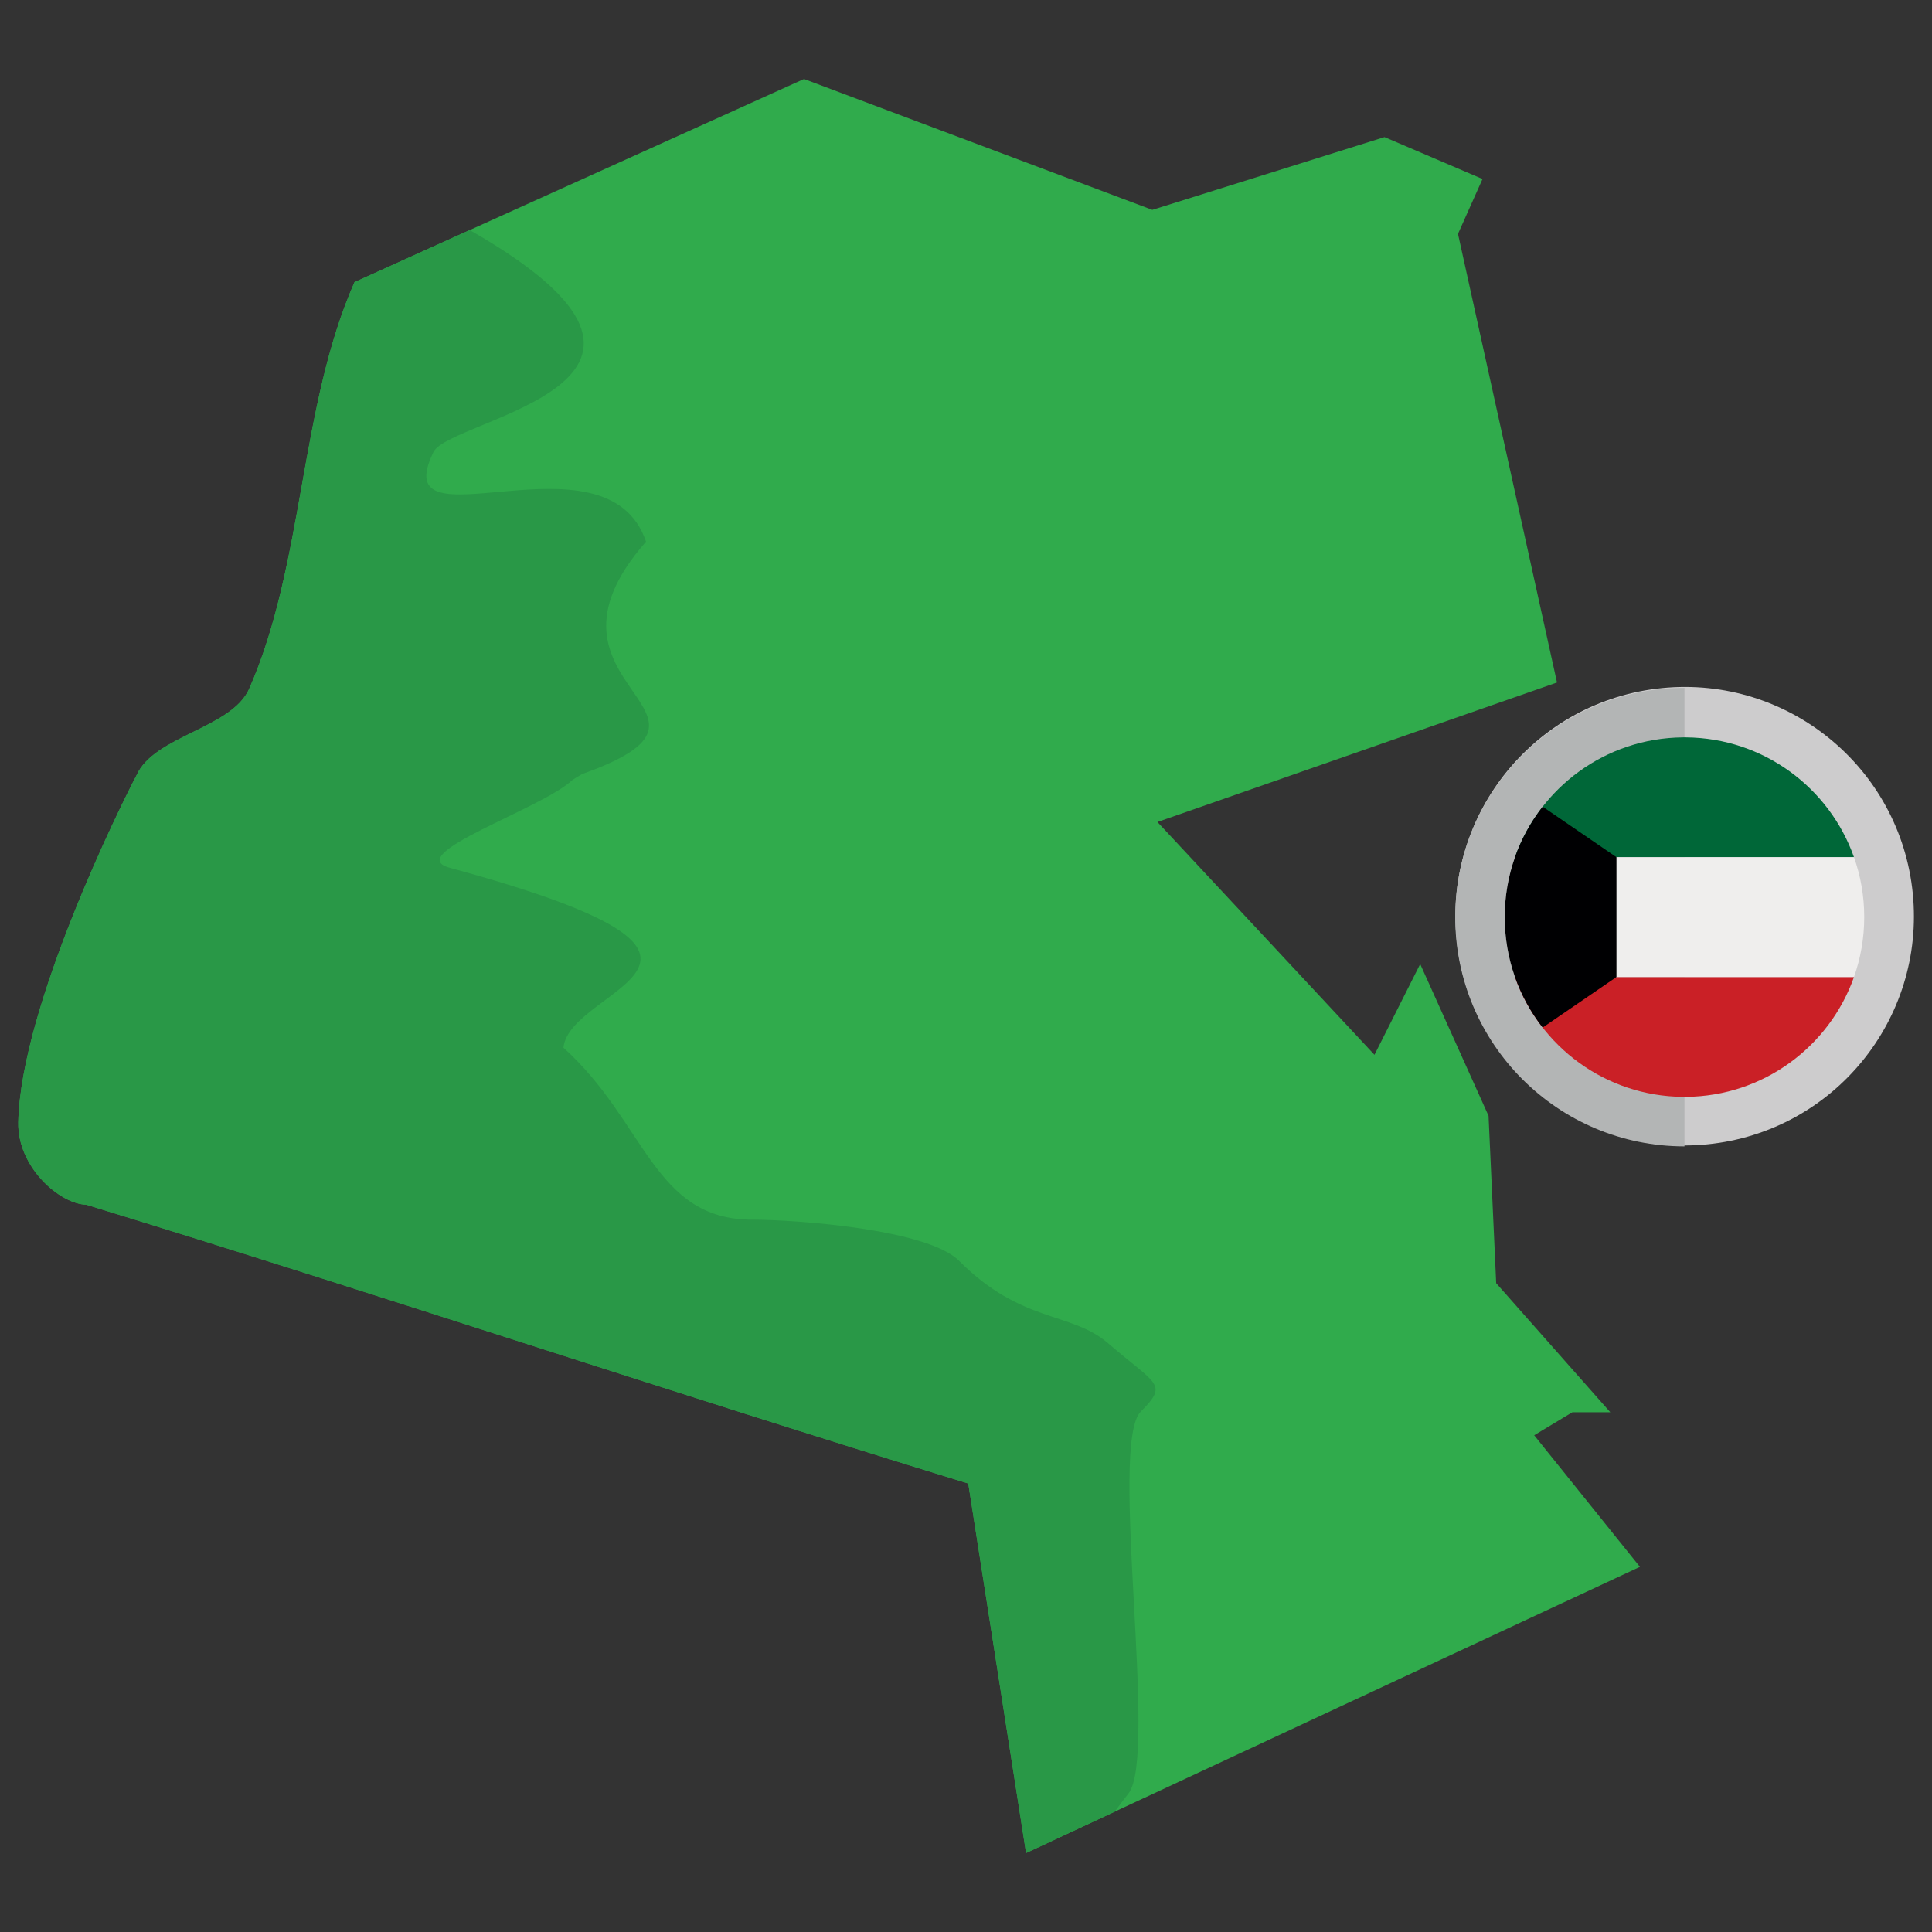
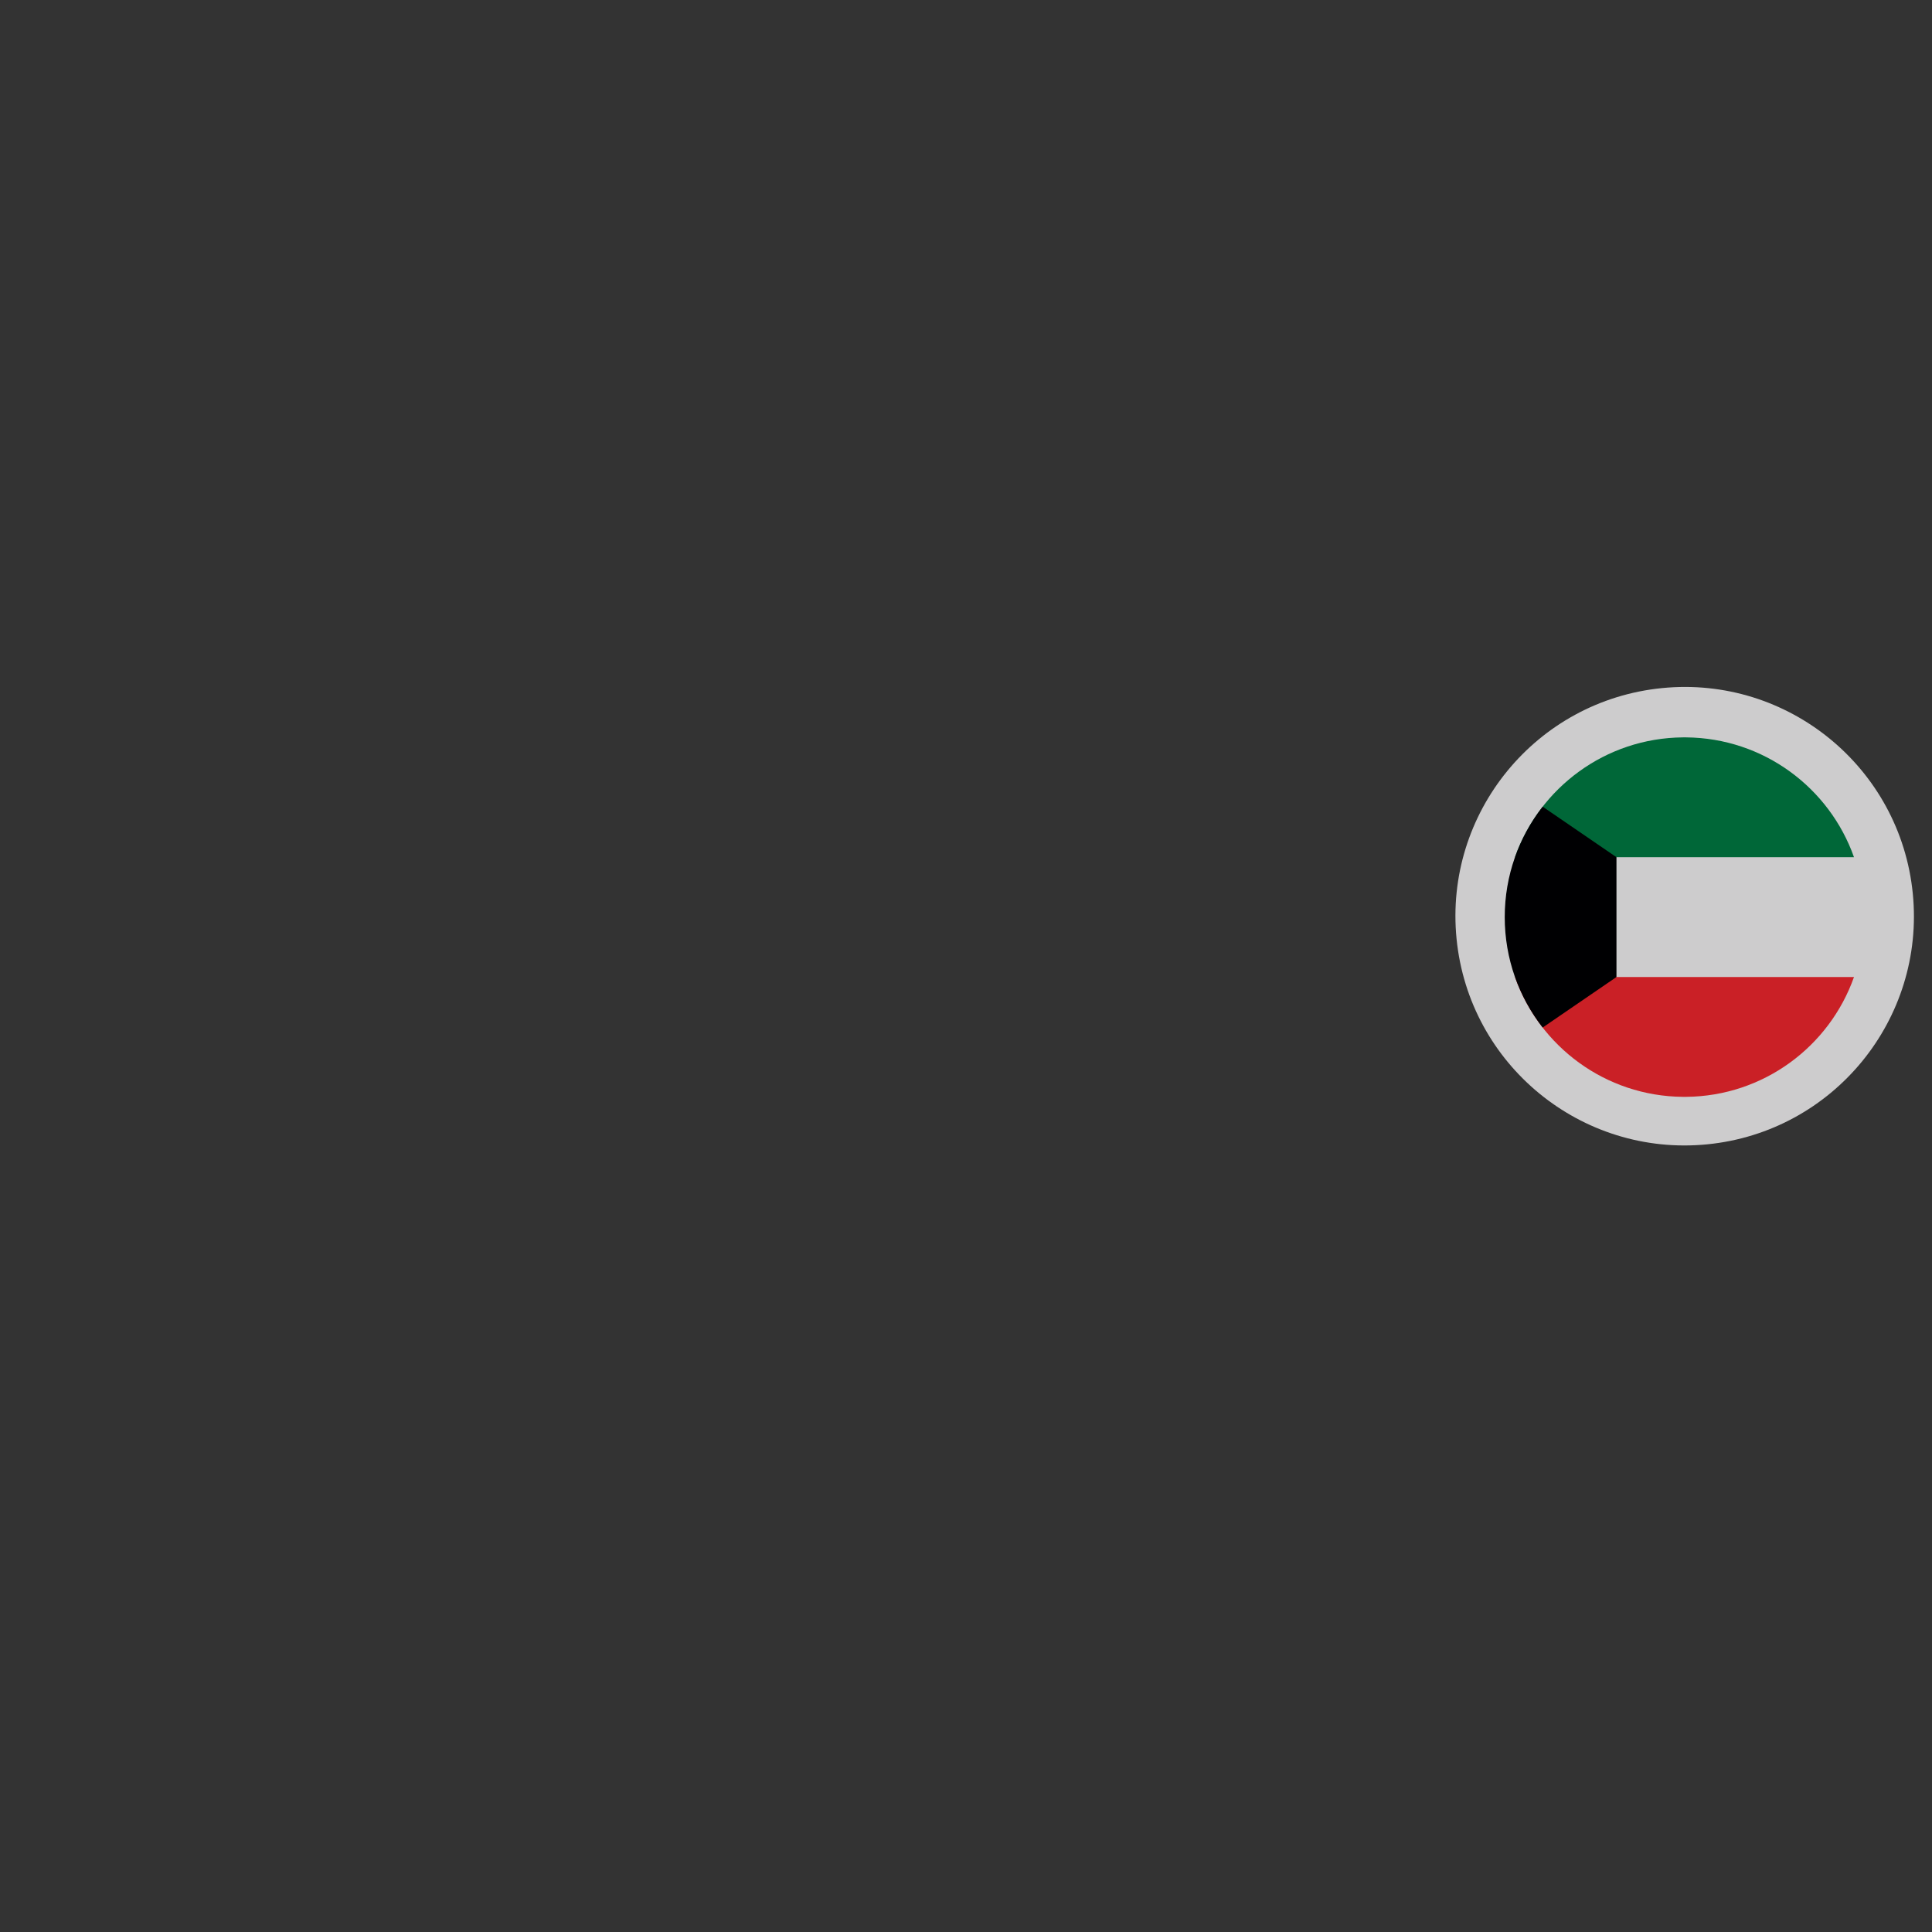
<svg xmlns="http://www.w3.org/2000/svg" height="512" viewBox="0 0 283.465 283.465" width="512">
  <rect x="0" y="0" width="283.465" height="283.465" fill="#333333" stroke="none" />
  <g id="Layer_1_38_">
    <g clip-rule="evenodd" fill-rule="evenodd">
      <g>
-         <path d="m20.026 113.763c2.581-5.825 13.952-6.873 16.532-12.698 8.067-18.287 7.374-41.368 15.456-59.671 21.989-9.94 43.964-19.865 65.953-29.805 17.034 6.401 34.068 12.801 51.102 19.202 11.356-3.554 22.712-7.123 34.068-10.678 4.793 2.05 9.586 4.1 14.379 6.15-1.195 2.684-2.404 5.368-3.599 8.052 4.837 21.945 9.69 43.875 14.527 65.82-19.541 6.828-39.082 13.642-58.623 20.47 10.619 11.386 21.222 22.771 31.841 34.156 2.242-4.439 4.469-8.878 6.71-13.317 3.348 7.418 6.681 14.851 10.029 22.27.369 8.185.752 16.37 1.121 24.555 5.575 6.312 11.164 12.624 16.739 18.936-1.858 0-3.702 0-5.56 0-1.873 1.121-3.731 2.257-5.604 3.378 5.177 6.43 10.339 12.875 15.515 19.305-30.027 13.996-60.039 27.992-90.066 41.987-2.831-18.066-5.649-36.147-8.48-54.213-44.981-13.804-84.432-27.107-129.413-40.911-3.79-.074-10.117-5.427-9.969-12.108.367-17.004 15.189-46.81 17.342-50.88z" fill="#30ab4c" />
-         <path d="m20.025 113.763c2.582-5.827 13.952-6.873 16.535-12.697 8.065-18.289 7.371-41.368 15.455-59.672l16.902-7.639c39.422 22.516-2.862 27.562-5.31 32.555-7.29 14.865 25.399-3.89 31.177 13.162-18.892 21.528 16.376 24.934-9.388 34.103l-1.378.833c-4.354 4.223-25.188 10.968-18.018 12.918 50.336 13.685 17.571 17.298 16.668 26.394 12.055 10.826 13.192 25.232 27.686 25.232 6.459 0 25.731 1.393 30.362 6.036 9.242 9.263 16.416 7.387 21.883 12.11 7.083 6.125 8.892 5.894 4.772 10.017-4.707 4.708 2.57 50.452-1.797 56.023-.751.958-1.42 1.843-2.013 2.67l-13.016 6.067c-2.831-18.064-5.647-36.146-8.482-54.213-44.981-13.804-84.43-27.105-129.41-40.909-3.793-.076-10.118-5.428-9.972-12.11.369-17.003 15.191-46.809 17.344-50.88z" fill="#299847" />
-       </g>
+         </g>
      <g>
        <ellipse cx="247.148" cy="134.559" fill="#cdcccd" rx="33.637" ry="33.637" transform="matrix(.995 -.099 .099 .995 -12.056 25.008)" />
-         <path d="m247.149 168.196c-18.578 0-33.637-15.059-33.637-33.636 0-18.578 15.059-33.637 33.637-33.637z" fill="#b3b5b5" />
        <path d="m247.382 160.93h-.468c-11.382-.099-21.04-7.407-24.636-17.58h49.741c-3.596 10.173-13.256 17.481-24.637 17.58z" fill="#ca2026" />
        <path d="m246.914 108.189h.468c11.382.099 21.042 7.407 24.637 17.58h-49.742c3.596-10.173 13.255-17.48 24.637-17.58z" fill="#006738" />
-         <path d="m222.278 125.769h49.742c.972 2.749 1.502 5.708 1.502 8.79 0 3.083-.531 6.041-1.502 8.791h-49.741c-.972-2.75-1.502-5.708-1.502-8.791-.001-3.082.529-6.04 1.501-8.79z" fill="#efeeed" />
        <path d="m226.34 118.355 10.83 7.414v17.58l-10.83 7.414c-3.487-4.471-5.564-10.095-5.564-16.205 0-6.108 2.077-11.731 5.564-16.203z" fill="#000002" />
      </g>
    </g>
  </g>
</svg>